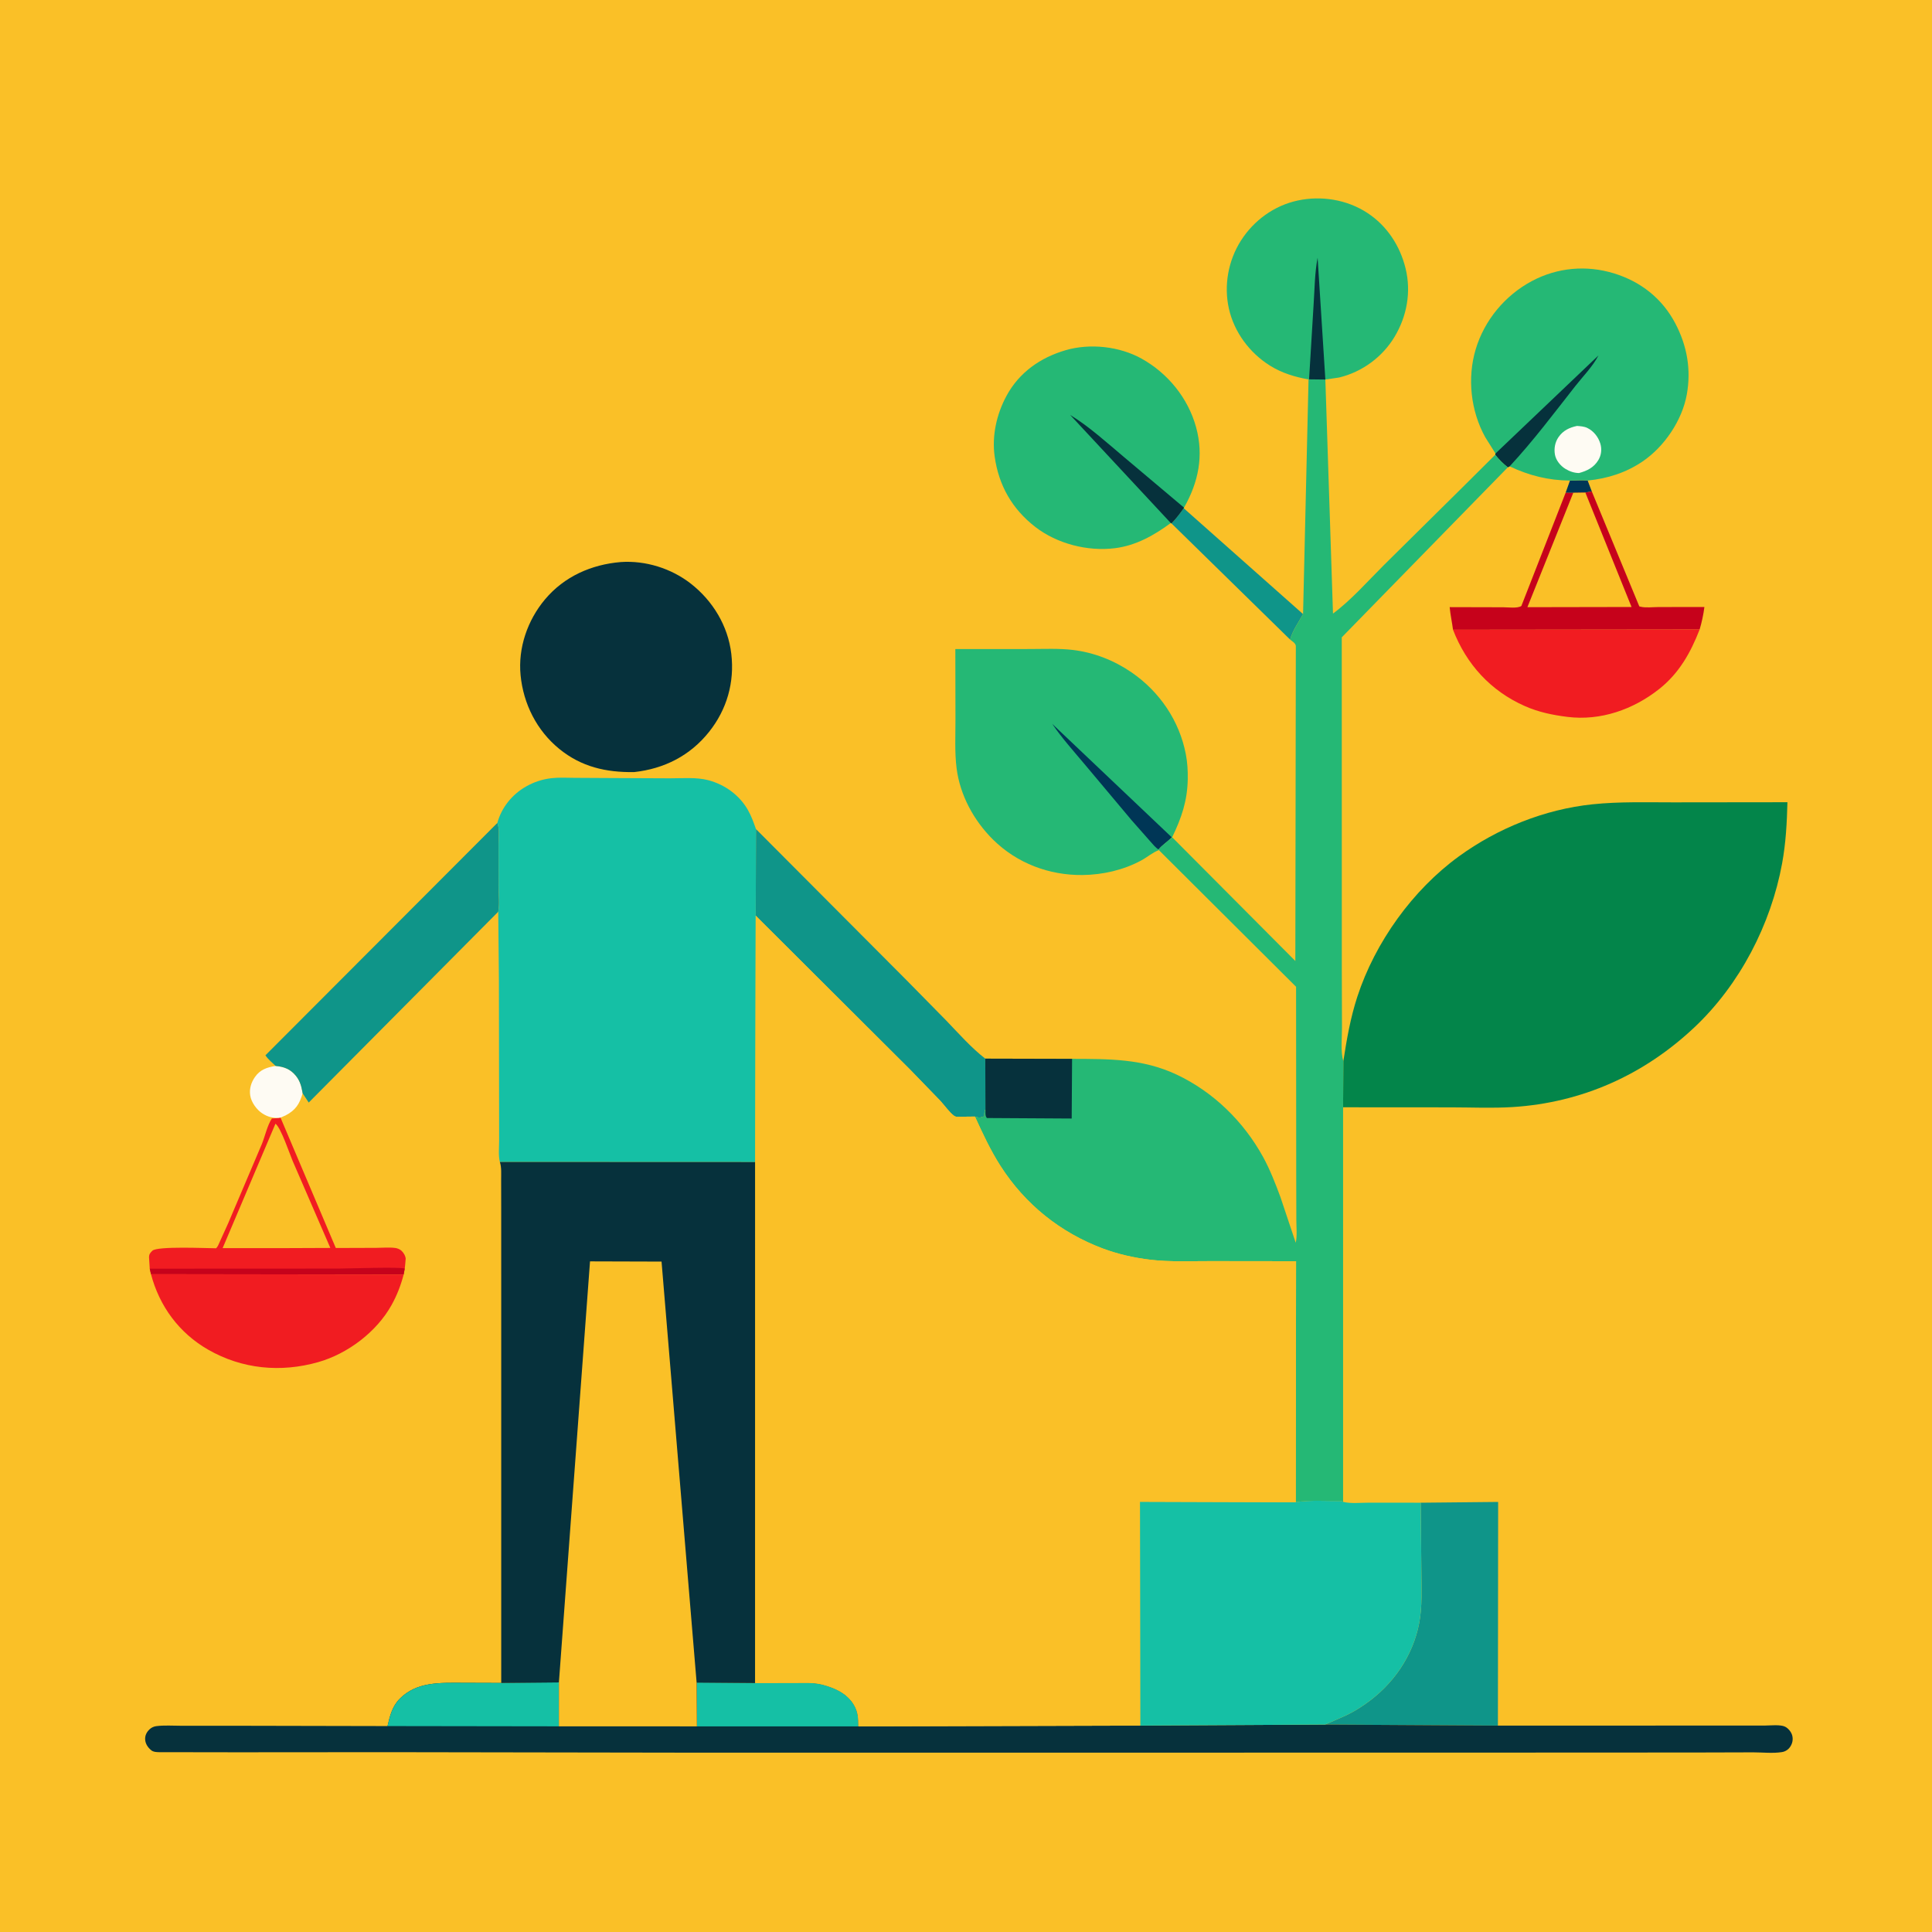
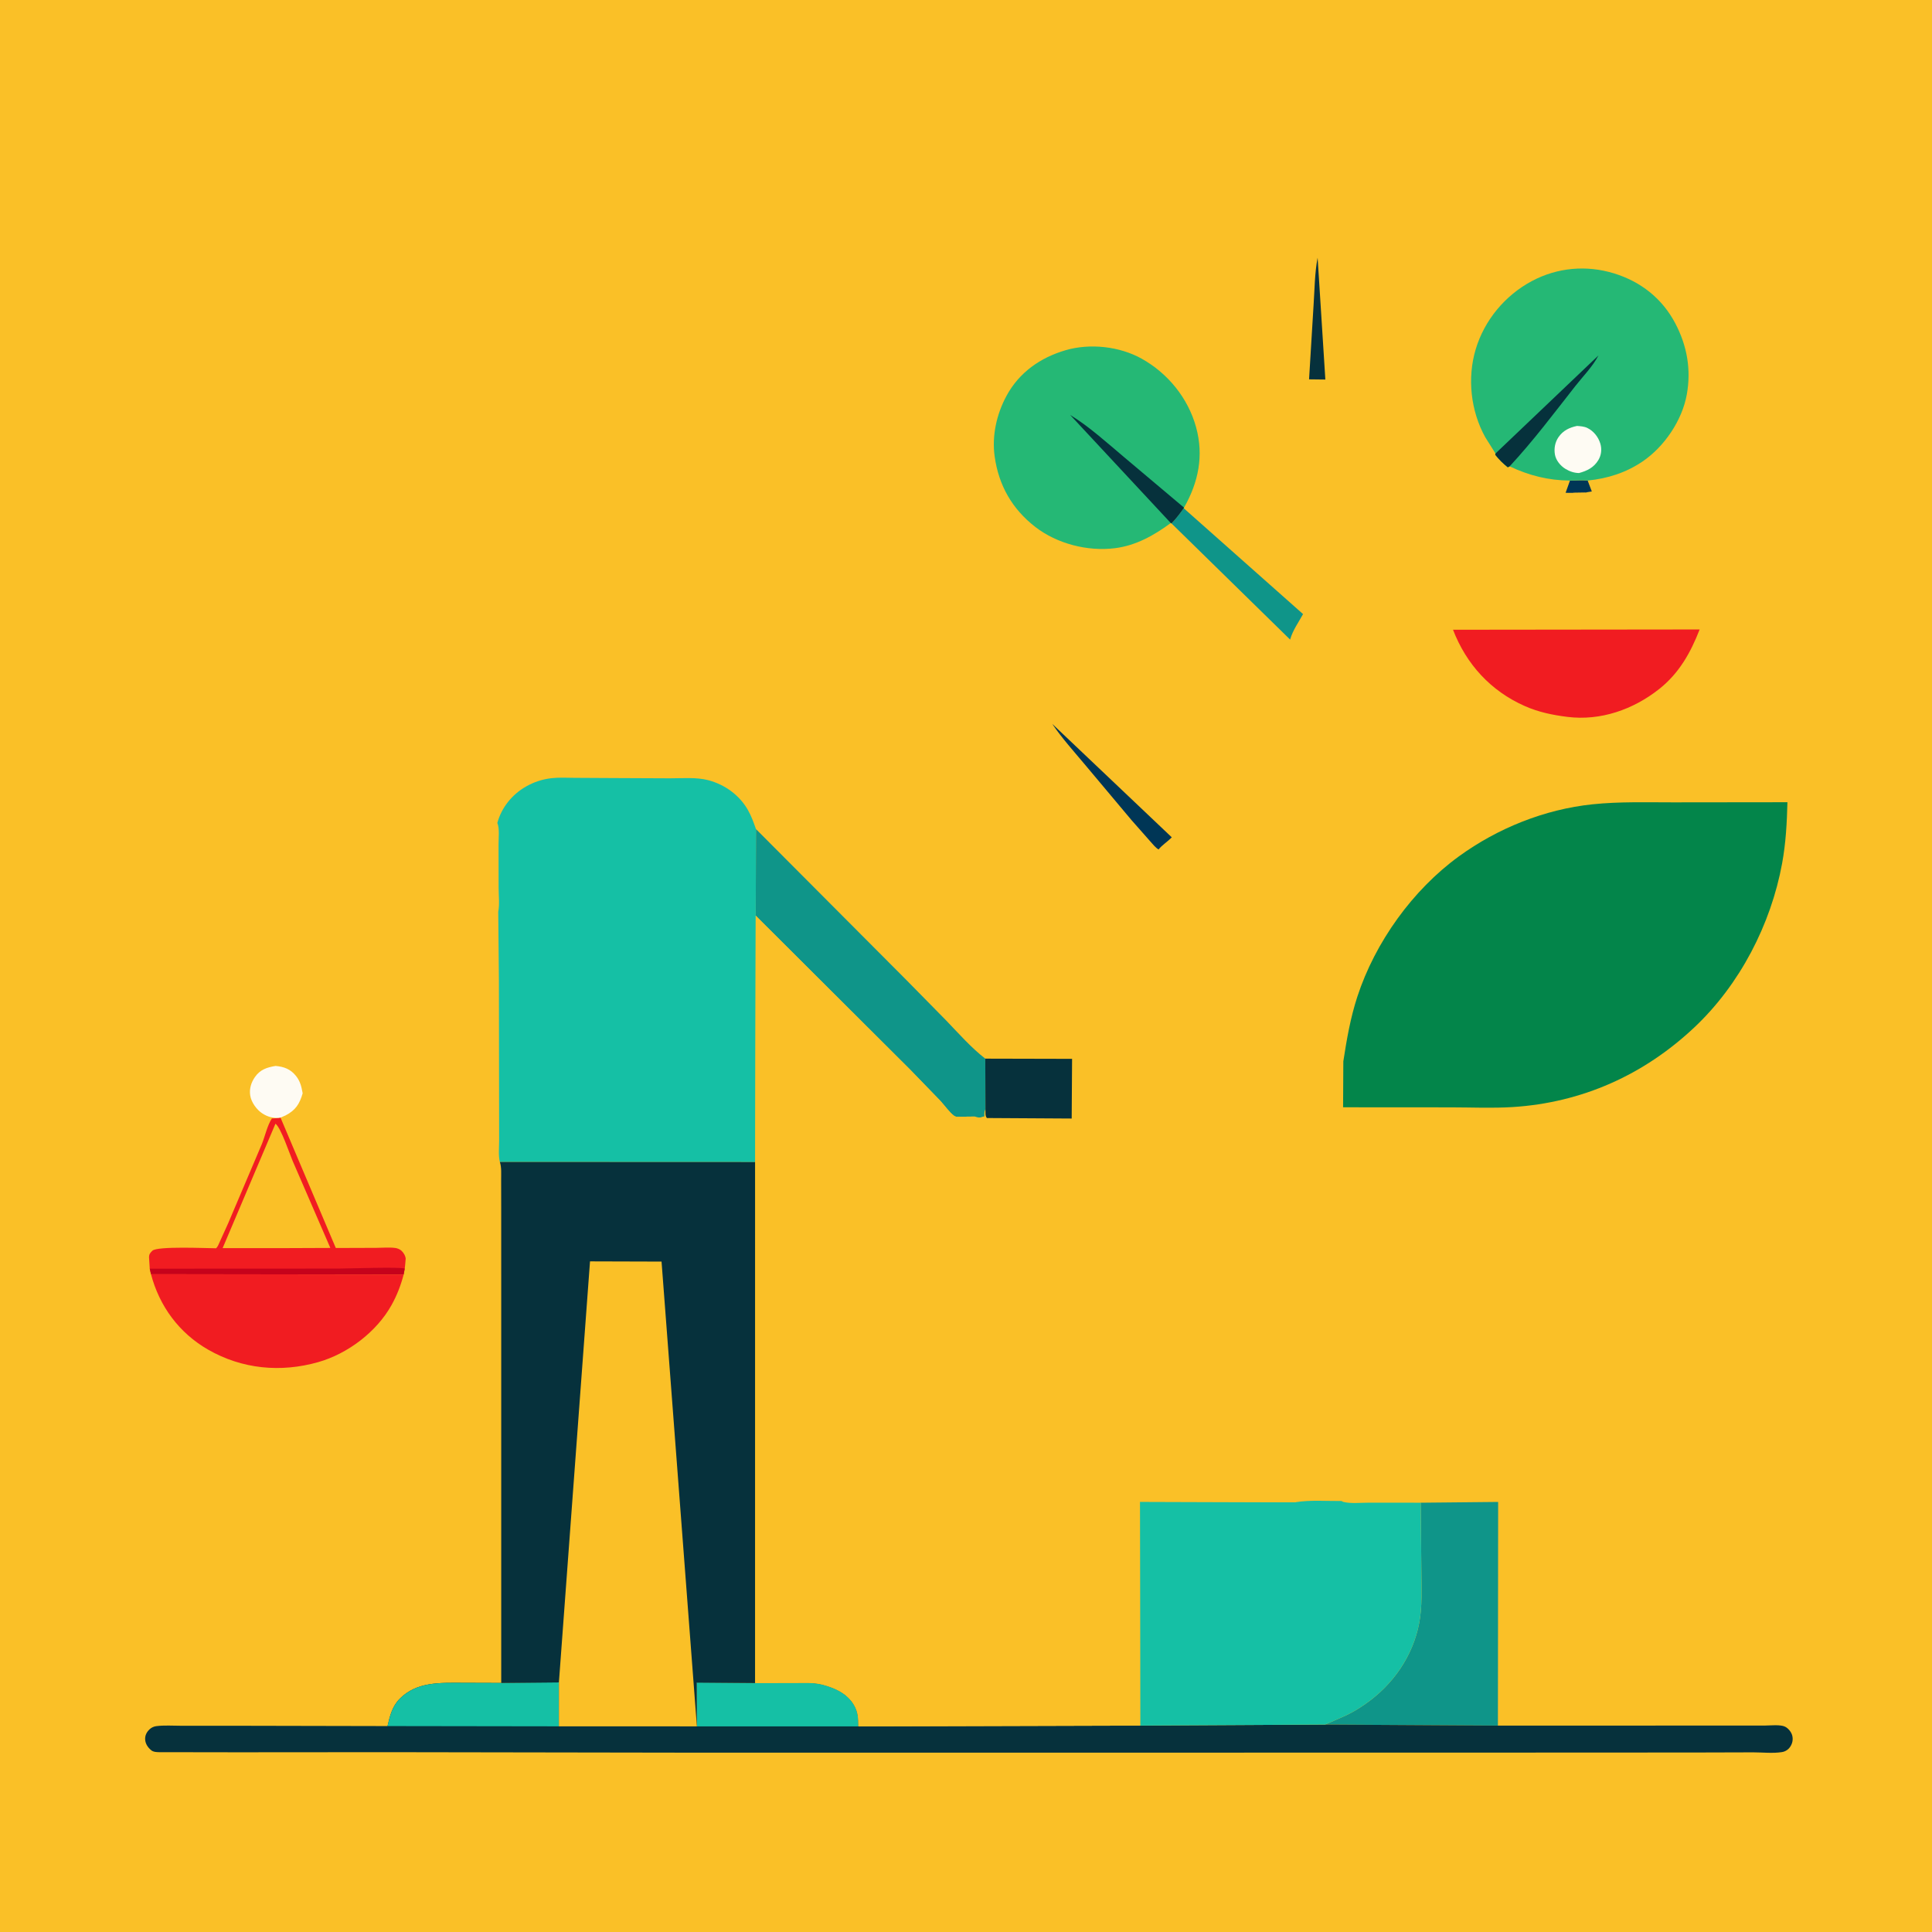
<svg xmlns="http://www.w3.org/2000/svg" width="1578" height="1578">
  <rect width="100%" height="100%" fill="#808080" stroke="none" />
  <path fill="#FAC027" transform="scale(1.542 1.542)" d="M0 -0L1024 0L1024 1024L-0 1024L0 -0Z" />
  <path fill="#003656" transform="scale(1.542 1.542)" d="M831.581 254.556C834.626 254.538 837.946 254.243 840.958 254.538L843.152 260.32C842.049 260.517 840.828 260.631 839.759 260.946L833.322 261.048L829.269 261.031L831.581 254.556Z" />
  <path fill="#FEFBF3" transform="scale(1.542 1.542)" d="M145.975 564.606C150.474 565.016 153.915 566.294 156.828 569.962C158.758 572.392 159.609 575.131 160.127 578.143L160.309 579.126C158.702 584.678 156.61 588.047 151.25 590.824L148.583 591.987L147.897 592.186C144.458 592.21 142.003 591.691 139.064 589.832C135.996 587.891 133.09 583.886 132.533 580.25C131.993 576.719 133.016 573.397 135.026 570.5C137.808 566.492 141.432 565.366 145.975 564.606Z" />
  <path fill="#0F9589" transform="scale(1.542 1.542)" d="M626.999 269.204L690.208 325.276C687.842 329.574 684.777 333.823 683.424 338.565L683.36 338.784L620.501 277.223C622.934 274.796 624.98 271.978 626.999 269.204Z" />
-   <path fill="#C6021B" transform="scale(1.542 1.542)" d="M843.152 260.32L868.308 321.183L868.938 321.356C871.66 322.047 875.504 321.548 878.397 321.547L902.789 321.508C902.278 325.589 901.415 329.467 900.27 333.417L769.636 333.565C769.123 329.559 768.248 325.672 767.865 321.588L796.292 321.66C798.777 321.661 803.767 322.361 805.837 320.984L829.269 261.031L833.322 261.048L839.759 260.946C840.828 260.631 842.049 260.517 843.152 260.32Z" />
  <path fill="#FAC027" transform="scale(1.542 1.542)" d="M833.322 261.048L839.759 260.946L864.203 321.512L809.035 321.613L833.322 261.048Z" />
  <path fill="#F11C21" transform="scale(1.542 1.542)" d="M147.897 592.186L148.583 591.987L177.871 661.039L199.242 660.965C202.529 660.96 206.19 660.595 209.411 661.032C210.473 661.176 211.759 661.698 212.572 662.415C213.717 663.425 214.797 665.197 214.885 666.75L214.603 670L214.387 671.941L213.803 675.09L79.975 674.905L79.32 671.994L78.947 666.082C78.915 664.336 79.55 663.612 80.73 662.473C83.332 659.963 109.396 661.17 114.426 661.19C115.398 660.376 115.814 659.01 116.351 657.875L120.804 648.065L138.75 605.863C140.405 601.748 141.597 596.073 144 592.446L147.897 592.186Z" />
  <path fill="#C6021B" transform="scale(1.542 1.542)" d="M79.32 671.994L179.372 671.948C184.225 671.933 212.231 670.966 214.387 671.941L213.803 675.09L79.975 674.905L79.32 671.994Z" />
  <path fill="#FAC027" transform="scale(1.542 1.542)" d="M145.908 595.202C148.822 597.372 153.343 610.991 154.98 614.853L174.975 661.008L147.25 661.12L117.926 661.097L145.908 595.202Z" />
  <path fill="#F11C21" transform="scale(1.542 1.542)" d="M769.636 333.565L900.27 333.417C895.487 345.718 889.398 356.593 878.886 364.923C865.149 375.81 847.833 381.922 830.222 379.72C822.368 378.738 814.926 377.21 807.643 373.981C789.632 365.999 776.705 351.905 769.636 333.565Z" />
  <path fill="#F11C21" transform="scale(1.542 1.542)" d="M79.975 674.905L213.803 675.09C212.307 680.831 210.259 686.134 207.37 691.312C199.455 705.501 184.184 717.041 168.583 721.483C148.719 727.138 128.254 725.213 110.25 714.891C94.883 706.08 84.445 691.904 79.975 674.905Z" />
-   <path fill="#0F9589" transform="scale(1.542 1.542)" d="M263.433 435.9C264.681 438.876 264.062 443.897 264.075 447.202L264.108 470.121C264.106 474.053 264.691 479.15 263.911 482.925L163.528 583.996L160.309 579.126L160.127 578.143C159.609 575.131 158.758 572.392 156.828 569.962C153.915 566.294 150.474 565.016 145.975 564.606C144.189 562.863 141.927 561.074 140.595 558.976L263.433 435.9Z" />
  <path fill="#0F9589" transform="scale(1.542 1.542)" d="M400.422 439.15L480.162 519.167L501.354 540.718C507.814 547.435 514.51 555.054 521.888 560.746L521.979 587.624L521.747 588.034C521.309 589.062 521.397 590.274 521.375 591.375L520.503 591.503L520.04 591.698C518.885 592.13 517.857 591.878 516.727 591.523L516.418 591.432L507.65 591.527C506.724 591.528 506.161 591.602 505.353 591.012C502.85 589.184 500.267 585.428 498.077 583.076L482.015 566.49L400.292 485.019L400.422 439.15Z" />
  <path fill="#0F9589" transform="scale(1.542 1.542)" d="M752.514 795.961L793.545 795.549L793.417 914.039L701.876 913.474C708.176 910.656 714.406 908.421 720.221 904.571L723.195 902.584C737.75 892.463 748.373 877.306 751.718 859.75C753.398 850.934 752.923 841.594 752.884 832.657L752.514 795.961Z" />
  <path fill="#25B875" transform="scale(1.542 1.542)" d="M620.135 277.04C611.194 283.621 601.662 288.998 590.458 290.384C576.073 292.163 559.894 288.022 548.403 279.129C536.101 269.608 528.974 257.086 526.847 241.75C525.328 230.797 527.872 219.424 533.092 209.736C539.785 197.316 550.995 189.444 564.374 185.517C577.29 181.727 592.994 183.432 604.734 189.992C618.641 197.761 629.309 210.876 633.541 226.275C637.701 241.413 634.783 255.477 627.154 268.883L626.999 269.204C624.98 271.978 622.934 274.796 620.501 277.223L620.135 277.04Z" />
  <path fill="#06313C" transform="scale(1.542 1.542)" d="M620.135 277.04L566.837 219.784C576.823 225.822 586.426 234.612 595.393 242.127L627.154 268.883L626.999 269.204C624.98 271.978 622.934 274.796 620.501 277.223L620.135 277.04Z" />
-   <path fill="#06313C" transform="scale(1.542 1.542)" d="M328.814 297.709C341.888 296.798 355.53 301.055 365.842 309.085C377.547 318.199 385.63 331.508 387.361 346.333C389.124 361.435 385.035 375.784 375.589 387.647C365.508 400.307 351.794 407.208 335.888 408.963C321.097 409.17 307.987 406.253 296.25 396.689C284.308 386.958 277.223 372.833 275.744 357.653C274.338 343.213 279.395 328.552 288.668 317.497C298.851 305.357 313.25 299.006 328.814 297.709Z" />
  <path fill="#25B875" transform="scale(1.542 1.542)" d="M792.134 240.211L786.7 231.566C778.989 217.643 777.099 200.245 781.646 185.026C786.261 169.58 797.201 156.47 811.367 148.899C824.907 141.663 840.366 140.315 854.983 144.823C869.122 149.184 880.461 158.119 887.39 171.307C893.632 183.186 895.85 195.772 893.463 208.992C890.988 222.698 881.575 236.579 870.119 244.379C861.3 250.383 851.501 253.484 840.958 254.538C837.946 254.243 834.626 254.538 831.581 254.556C820.2 254.476 809.924 251.882 799.623 247.024L798.669 247.533C796.17 245.581 793.961 243.374 792.005 240.884L792.134 240.211Z" />
  <path fill="#06313C" transform="scale(1.542 1.542)" d="M792.134 240.211L846.667 188.27C843.721 194.054 838.473 199.323 834.457 204.441C823.229 218.748 812.004 233.713 799.623 247.024L798.669 247.533C796.17 245.581 793.961 243.374 792.005 240.884L792.134 240.211Z" />
  <path fill="#FEFBF3" transform="scale(1.542 1.542)" d="M835.299 225.61C837.115 225.75 839.085 225.857 840.75 226.667C844.107 228.299 846.604 231.434 847.67 234.984C848.551 237.92 848.205 241.046 846.629 243.68C844.248 247.658 840.668 249.394 836.366 250.564C833.748 250.515 831.421 249.705 829.185 248.353C826.557 246.765 824.149 243.845 823.613 240.75C823.067 237.595 823.66 234.253 825.483 231.594C827.922 228.035 831.21 226.497 835.299 225.61Z" />
-   <path fill="#25B875" transform="scale(1.542 1.542)" d="M613.846 450.298C610.707 451.39 607.592 454.09 604.609 455.706C595.161 460.827 584.182 463.355 573.469 463.482C555.705 463.693 538.638 457.247 525.938 444.664C515.831 434.651 508.5 421.191 506.696 406.983C505.618 398.493 506.116 389.421 506.093 380.85L506.024 343.792L545.463 343.775C552.993 343.768 560.816 343.377 568.299 344.266C579.448 345.592 590.202 349.835 599.423 356.186C614.244 366.394 624.709 381.782 628.115 399.5C628.968 403.935 629.202 408.15 629.13 412.671C628.947 424.15 625.84 433.205 620.874 443.48L620.667 443.512C618.601 445.711 615.408 447.696 613.679 449.946L613.846 450.298Z" />
  <path fill="#003656" transform="scale(1.542 1.542)" d="M613.679 449.946C612 448.997 610.523 447.01 609.223 445.6L599.402 434.474L574.97 405.352C568.984 398.19 562.596 391.146 557.346 383.421L620.667 443.512C618.601 445.711 615.408 447.696 613.679 449.946Z" />
  <path fill="#06313C" transform="scale(1.542 1.542)" d="M265.493 891.433L296.041 891.137L296.03 914.403L369.131 914.424L368.987 891.224L400.002 891.487L421.279 891.459C426.026 891.458 430.924 891.118 435.55 892.317C442.2 894.042 448.845 896.973 452.432 903.25C454.578 907.005 454.616 910.268 454.657 914.448L603.933 914.021L701.876 913.474L793.417 914.039L833.401 914.029L911.39 913.998L934.776 913.998C937.567 913.991 943.034 913.37 945.502 914.585C947.21 915.427 948.831 917.403 949.306 919.25C949.863 921.422 949.42 923.581 948.129 925.392C947.095 926.842 945.615 927.765 943.856 928.052C939.115 928.826 933.53 928.187 928.683 928.188L897.885 928.273L776.458 928.329L372.927 928.364L205.617 928.097L126 928.156L84.211 928.094C82.797 928.045 81.294 928.036 80.138 927.106C78.335 925.654 76.947 923.596 76.875 921.221C76.812 919.102 77.727 917.399 79.25 915.961C80.21 915.054 81.487 914.48 82.793 914.308C86.981 913.756 91.662 914.11 95.897 914.106L120.973 914.096L205.263 914.27C206.515 908.918 207.737 903.823 211.742 899.784C220.787 890.664 233.218 891.347 245.002 891.367L265.493 891.433Z" />
  <path fill="#15C0A5" transform="scale(1.542 1.542)" d="M368.987 891.224L400.002 891.487L421.279 891.459C426.026 891.458 430.924 891.118 435.55 892.317C442.2 894.042 448.845 896.973 452.432 903.25C454.578 907.005 454.616 910.268 454.657 914.448L369.131 914.424L368.987 891.224Z" />
  <path fill="#15C0A5" transform="scale(1.542 1.542)" d="M265.493 891.433L296.041 891.137L296.03 914.403L205.263 914.27C206.515 908.918 207.737 903.823 211.742 899.784C220.787 890.664 233.218 891.347 245.002 891.367L265.493 891.433Z" />
  <path fill="#15C0A5" transform="scale(1.542 1.542)" d="M686.337 795.672C694.051 794.454 702.225 795.112 710.031 795.056C710.82 795.051 710.544 795.057 711.413 795.506C715.365 796.53 720.649 795.943 724.785 795.947L752.514 795.961L752.884 832.657C752.923 841.594 753.398 850.934 751.718 859.75C748.373 877.306 737.75 892.463 723.195 902.584L720.221 904.571C714.406 908.421 708.176 910.656 701.876 913.474L603.933 914.021L603.803 795.452L685.842 795.718L686.337 795.672Z" />
  <path fill="#15C0A5" transform="scale(1.542 1.542)" d="M263.433 435.9C265.643 427.729 271.226 420.855 278.541 416.648C282.781 414.209 287.354 412.727 292.216 412.179C296.203 411.729 300.388 411.991 304.404 412.01L325.468 412.125L354.734 412.257C361.247 412.276 368.912 411.583 375.196 413.258C383.95 415.593 391.632 421.114 396.15 429.029C397.98 432.236 399.205 435.677 400.422 439.15L400.292 485.019L400.026 615.526L264.775 615.472C263.901 612.156 264.385 607.72 264.38 604.297L264.353 583.012L264.261 519.576L263.911 482.925C264.691 479.15 264.106 474.053 264.108 470.121L264.075 447.202C264.062 443.897 264.681 438.876 263.433 435.9Z" />
  <path fill="#03854A" transform="scale(1.542 1.542)" d="M711.536 562.176C713.342 550.494 715.279 539.178 718.97 527.888C728.359 499.164 748.214 471.428 772.75 453.603C793.328 438.652 818.209 428.661 843.569 426.02C857.701 424.549 872.03 425.002 886.224 424.994L946.774 424.925C946.499 435.817 945.928 446.553 943.96 457.293C938.033 489.644 921.547 521.48 897.577 544.087C870.779 569.361 837.955 584.075 801.204 586.391C790.37 587.073 779.188 586.547 768.324 586.545L711.409 586.509L711.536 562.176Z" />
-   <path fill="#25B875" transform="scale(1.542 1.542)" d="M693.113 200.977C685.906 199.686 678.992 197.6 672.734 193.699C661.926 186.963 653.733 175.978 650.925 163.484C648.172 151.233 650.564 138.014 657.302 127.445C664.134 116.729 674.886 108.915 687.327 106.222C699.886 103.504 713.479 105.72 724.25 112.769C734.697 119.605 741.598 130.229 744.527 142.25C747.55 154.656 745.227 167.477 738.687 178.385C732.243 189.132 721.457 197.055 709.25 199.972L702.015 201.036L706.063 325.009C715.799 317.778 724.399 307.9 732.996 299.347L774.603 258.195L792.005 240.884C793.961 243.374 796.17 245.581 798.669 247.533L710.71 337.588L710.734 514.023L710.822 544.407C710.834 549.877 710.028 556.951 711.536 562.176L711.409 586.509L711.413 795.506C710.544 795.057 710.82 795.051 710.031 795.056C702.225 795.112 694.051 794.454 686.337 795.672L686.501 668.042L641.413 667.988C630.823 667.954 619.822 668.504 609.296 667.257C600.832 666.254 592.124 664.306 584.141 661.305C561.577 652.823 543.003 637.915 529.981 617.634C524.667 609.358 520.503 600.362 516.418 591.432L516.727 591.523C517.857 591.878 518.885 592.13 520.04 591.698L520.503 591.503L521.375 591.375C521.397 590.274 521.309 589.062 521.747 588.034L521.979 587.624L521.888 560.746L567.863 560.854C587.304 560.923 605.159 560.688 623.203 569.178C642.673 578.34 658.7 594.011 669.051 612.857C672.721 619.539 675.555 626.887 678.209 634.019L686.325 658.27C687.151 654.776 686.646 649.875 686.645 646.25L686.583 620.815L686.511 522.675L613.846 450.298L613.679 449.946C615.408 447.696 618.601 445.711 620.667 443.512L620.874 443.48L686.118 509.026L686.382 342.166C686.217 340.616 684.487 339.736 683.36 338.784L683.424 338.565C684.777 333.823 687.842 329.574 690.208 325.276L693.113 200.977Z" />
  <path fill="#06313C" transform="scale(1.542 1.542)" d="M693.387 200.933L695.765 161.786C696.332 153.46 696.349 144.687 697.917 136.503L702.015 201.036L693.387 200.933Z" />
  <path fill="#06313C" transform="scale(1.542 1.542)" d="M521.888 560.746L567.863 560.854L567.658 592.468L522.75 592.197C521.732 591.093 522.029 589.13 521.979 587.624L521.888 560.746Z" />
  <path fill="#06313C" transform="scale(1.542 1.542)" d="M264.775 615.472L400.026 615.526L400.002 891.487L368.987 891.224L369.131 914.424L296.03 914.403L296.041 891.137L265.493 891.433L265.49 686.706L265.477 639.685L265.445 625C265.43 621.866 265.736 618.485 264.775 615.472Z" />
-   <path fill="#FAC027" transform="scale(1.542 1.542)" d="M296.041 891.137L312.52 668.129L350.408 668.24L368.987 891.224L369.131 914.424L296.03 914.403L296.041 891.137Z" />
+   <path fill="#FAC027" transform="scale(1.542 1.542)" d="M296.041 891.137L312.52 668.129L350.408 668.24L369.131 914.424L296.03 914.403L296.041 891.137Z" />
  <path fill="#FAC027" transform="scale(1.542 1.542)" d="M400.292 485.019L482.015 566.49L498.077 583.076C500.267 585.428 502.85 589.184 505.353 591.012C506.161 591.602 506.724 591.528 507.65 591.527L516.418 591.432C520.503 600.362 524.667 609.358 529.981 617.634C543.003 637.915 561.577 652.823 584.141 661.305C592.124 664.306 600.832 666.254 609.296 667.257C619.822 668.504 630.823 667.954 641.413 667.988L686.501 668.042L686.337 795.672L685.842 795.718L603.803 795.452L603.933 914.021L454.657 914.448C454.616 910.268 454.578 907.005 452.432 903.25C448.845 896.973 442.2 894.042 435.55 892.317C430.924 891.118 426.026 891.458 421.279 891.459L400.002 891.487L400.026 615.526L400.292 485.019Z" />
</svg>